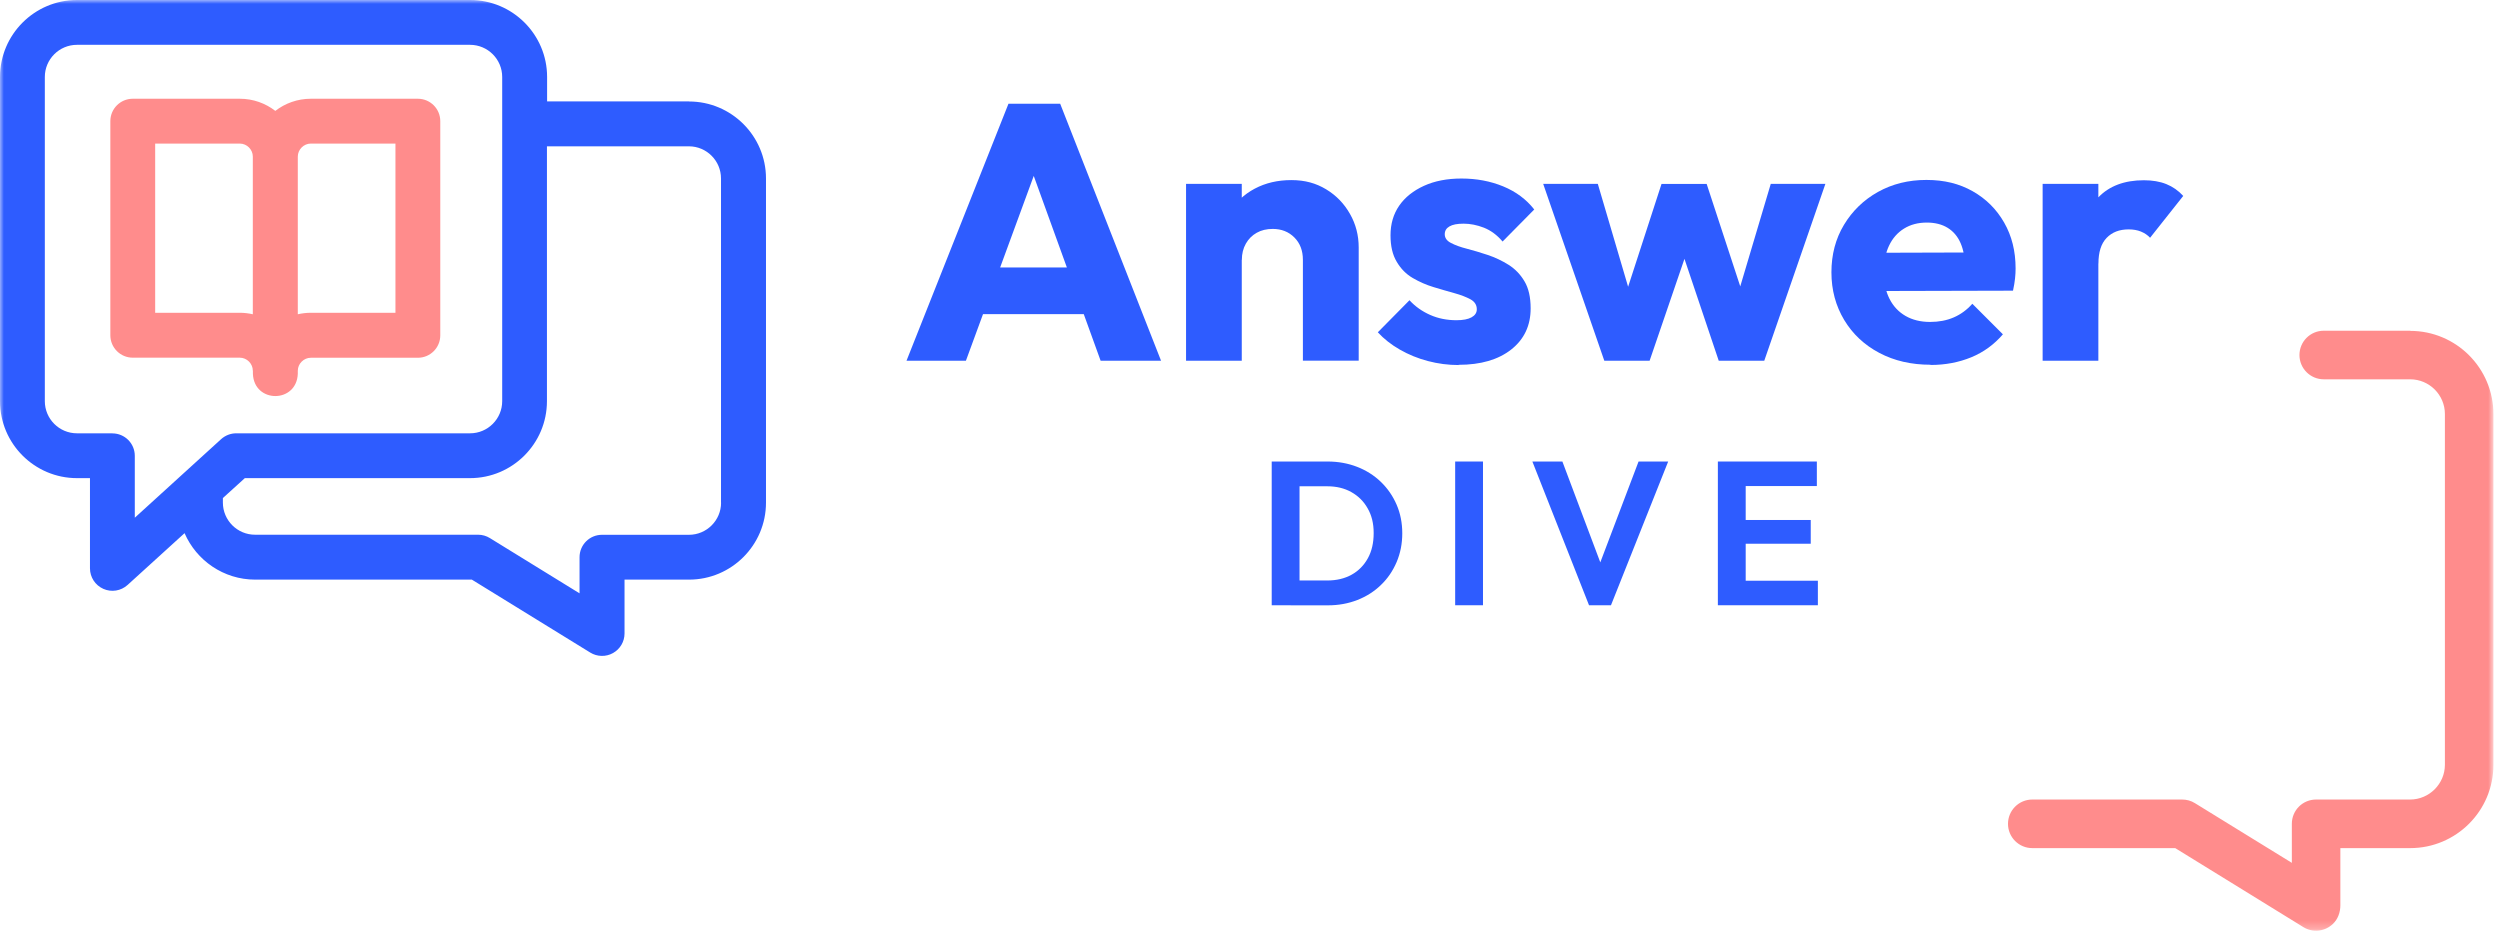
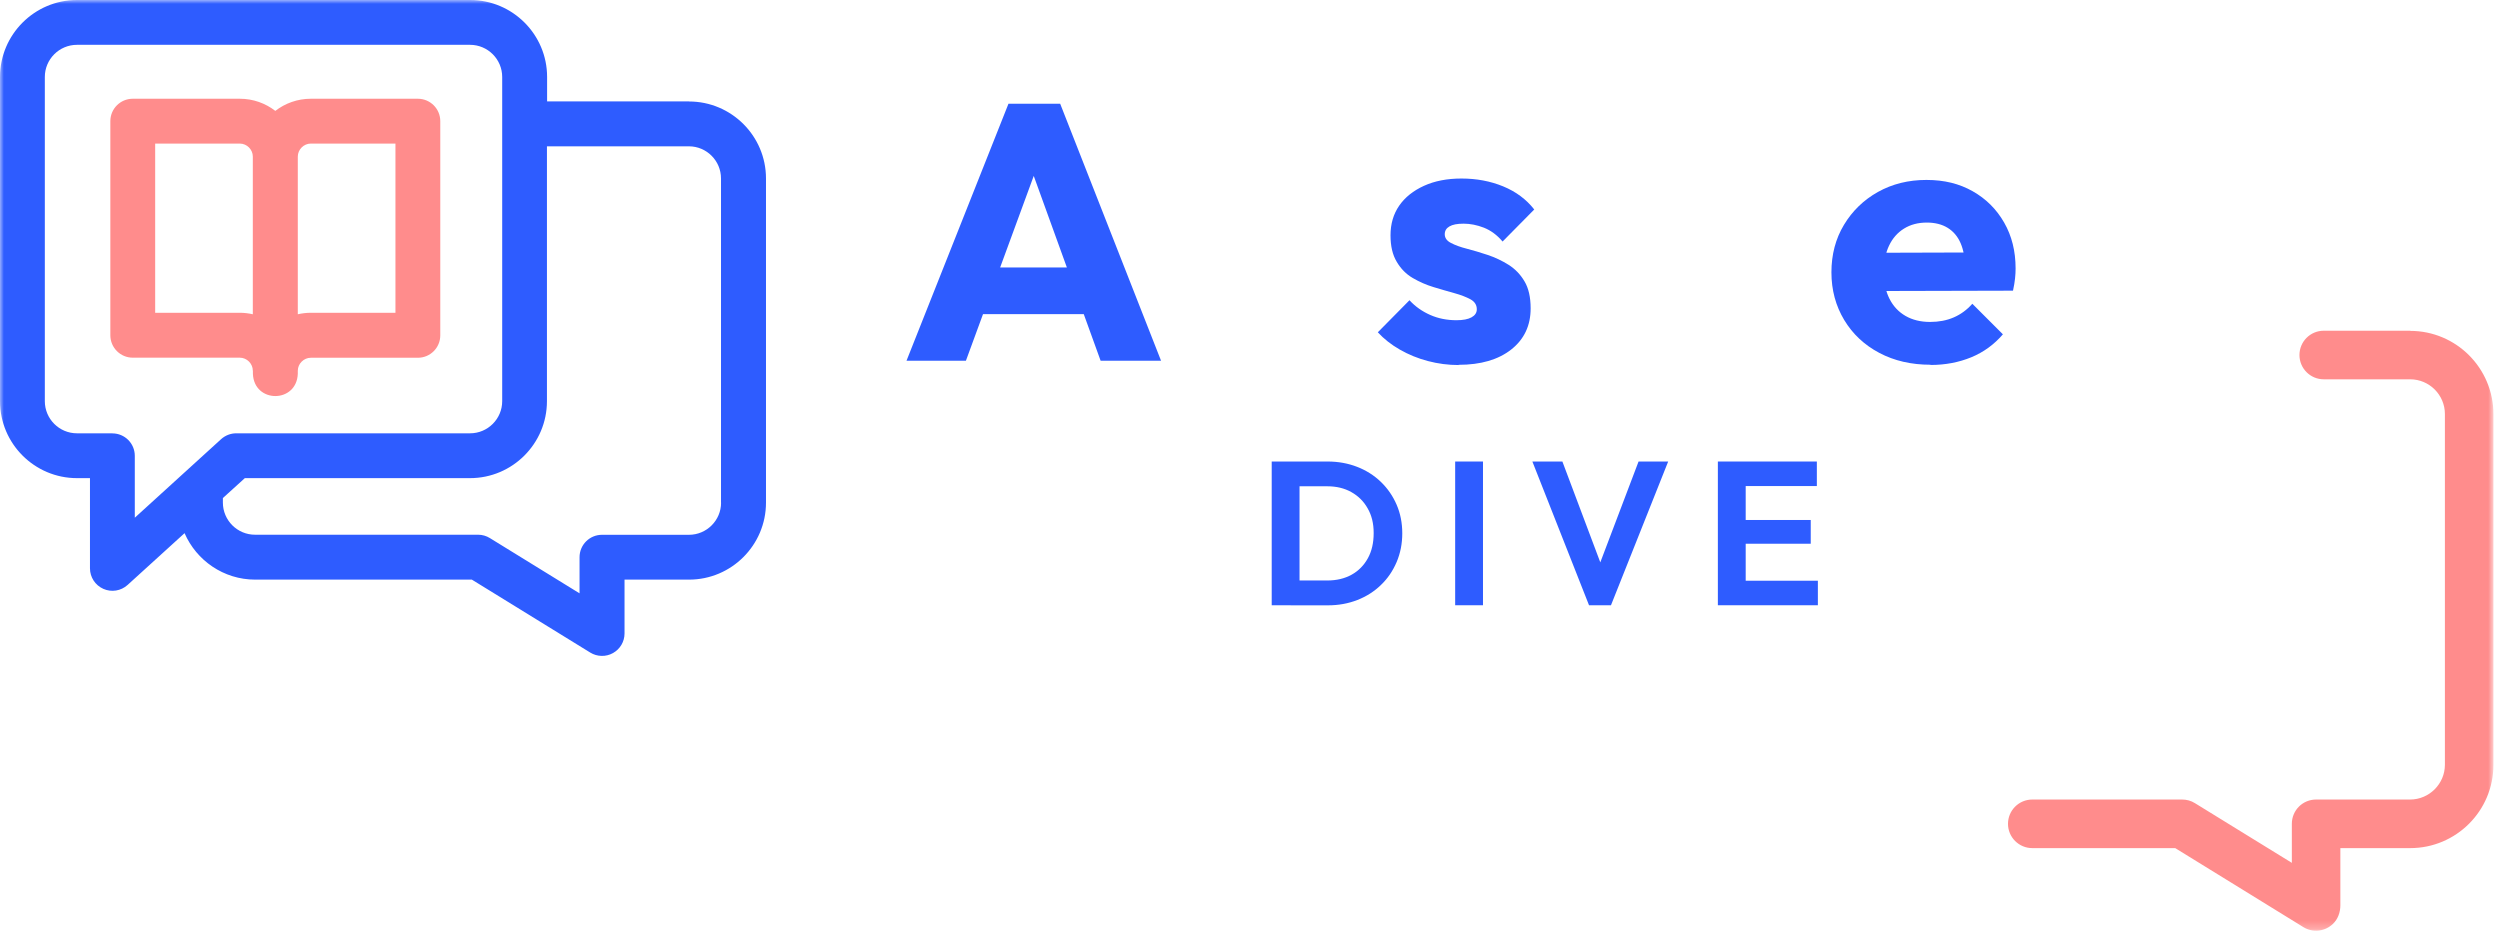
<svg xmlns="http://www.w3.org/2000/svg" width="319" height="119" viewBox="0 0 319 119" fill="none">
  <g clip-path="url(#clip0_41_25)">
    <mask id="mask0_41_25" style="mask-type:luminance" maskUnits="userSpaceOnUse" x="0" y="0" width="319" height="119">
      <path d="M318.16 0H0V118.74H318.16V0Z" fill="white" />
    </mask>
    <g mask="url(#mask0_41_25)">
      <path d="M87.92 12.94H69.81V9.82C69.81 4.4 65.4 0 59.99 0H9.82C4.41 0 0 4.41 0 9.82V51.19C0 56.61 4.41 61.01 9.82 61.01H11.48V72.52C11.48 73.65 12.15 74.68 13.19 75.14C14.22 75.6 15.43 75.41 16.28 74.64L23.55 68.03C25.06 71.51 28.53 73.96 32.56 73.96H60.21L75.32 83.27C76.2 83.81 77.31 83.84 78.22 83.33C79.13 82.82 79.69 81.87 79.69 80.83V73.96H87.92C93.34 73.96 97.74 69.55 97.74 64.14V22.77C97.74 17.35 93.33 12.95 87.92 12.95V12.94ZM14.34 55.29H9.82C7.56 55.29 5.72 53.45 5.72 51.19V9.82C5.72 7.56 7.56 5.72 9.82 5.72H59.98C62.24 5.72 64.08 7.56 64.08 9.82V51.19C64.08 53.45 62.24 55.29 59.98 55.29H30.14C29.43 55.29 28.74 55.56 28.21 56.04L17.2 66.06V58.16C17.2 56.58 15.92 55.3 14.34 55.3V55.29ZM92.01 64.14C92.01 66.4 90.17 68.24 87.91 68.24H76.81C75.23 68.24 73.95 69.52 73.95 71.1V75.71L62.51 68.66C62.06 68.38 61.54 68.23 61.01 68.23H32.54C30.28 68.23 28.44 66.39 28.44 64.13V63.55L31.24 61.01H59.97C65.39 61.01 69.79 56.6 69.79 51.19V18.67H87.9C90.16 18.67 92 20.51 92 22.77V64.14H92.01Z" fill="#2E5CFF" />
      <path d="M32.27 47.31V47.69C32.41 51.49 37.86 51.48 38 47.69V47.31C38 46.41 38.76 45.65 39.66 45.65H53.32C54.9 45.65 56.18 44.37 56.18 42.79V15.46C56.18 13.88 54.9 12.6 53.32 12.6H39.66C37.96 12.6 36.38 13.18 35.13 14.15C33.88 13.18 32.31 12.6 30.6 12.6H16.94C15.36 12.6 14.08 13.88 14.08 15.46V42.78C14.08 44.36 15.36 45.64 16.94 45.64H30.6C31.5 45.64 32.26 46.4 32.26 47.3L32.27 47.31ZM39.66 18.32H50.46V39.91H39.66C39.09 39.91 38.53 39.98 38 40.1V19.98C38 19.08 38.76 18.32 39.66 18.32ZM30.6 18.32C31.5 18.32 32.26 19.08 32.26 19.98V40.1C31.72 39.98 31.17 39.91 30.6 39.91H19.8V18.32H30.6Z" fill="#FF8C8C" />
      <path d="M307.54 42.2H296.51C294.8 42.2 293.41 43.59 293.41 45.3C293.41 47.01 294.8 48.4 296.51 48.4H307.54C309.98 48.4 311.97 50.39 311.97 52.83V97.58C311.97 100.02 309.97 102.02 307.53 102.02H295.53C293.82 102.02 292.44 103.4 292.44 105.11V110.1L280.07 102.48C279.58 102.17 279.01 102.02 278.44 102.02H259.32C257.61 102.02 256.22 103.41 256.22 105.12C256.22 106.83 257.61 108.22 259.32 108.22H277.56L293.91 118.3C295.07 119.02 296.61 118.9 297.67 117.9C298.32 117.29 298.63 116.4 298.63 115.52V108.22H307.54C313.4 108.22 318.16 103.47 318.16 97.6V52.84C318.16 46.98 313.41 42.22 307.54 42.22V42.2Z" fill="#FF8C8C" />
      <path d="M115.67 46.03L128.68 13.24H135.28L148.15 46.03H140.44L130.59 18.81H133.24L123.25 46.03H115.68H115.67ZM123.06 40.08V34.13H140.94V40.08H123.06Z" fill="#2E5CFF" />
-       <path d="M151.34 46.03V23.46H158.45V46.03H151.34ZM166.25 46.03V33.16C166.25 31.98 165.89 31.03 165.16 30.3C164.43 29.57 163.51 29.21 162.4 29.21C161.63 29.21 160.94 29.37 160.36 29.7C159.77 30.03 159.31 30.49 158.97 31.09C158.63 31.69 158.46 32.38 158.46 33.16L155.72 31.81C155.72 30.04 156.11 28.5 156.88 27.16C157.65 25.83 158.73 24.8 160.11 24.07C161.49 23.34 163.04 22.98 164.78 22.98C166.52 22.98 167.93 23.38 169.22 24.16C170.51 24.94 171.52 25.99 172.26 27.3C173 28.6 173.37 30.03 173.37 31.57V46.02H166.26L166.25 46.03Z" fill="#2E5CFF" />
      <path d="M186.13 46.58C184.8 46.58 183.49 46.41 182.2 46.07C180.91 45.73 179.72 45.24 178.62 44.61C177.52 43.98 176.58 43.24 175.81 42.4L179.85 38.31C180.59 39.12 181.48 39.74 182.5 40.19C183.52 40.64 184.64 40.86 185.84 40.86C186.68 40.86 187.32 40.74 187.77 40.49C188.22 40.24 188.44 39.9 188.44 39.47C188.44 38.91 188.17 38.49 187.63 38.19C187.09 37.9 186.4 37.63 185.56 37.4C184.72 37.17 183.84 36.91 182.91 36.63C181.98 36.35 181.1 35.96 180.26 35.47C179.42 34.98 178.74 34.29 178.22 33.4C177.69 32.52 177.43 31.4 177.43 30.03C177.43 28.57 177.8 27.31 178.54 26.24C179.28 25.17 180.34 24.33 181.7 23.71C183.06 23.09 184.66 22.78 186.48 22.78C188.4 22.78 190.17 23.11 191.8 23.78C193.43 24.45 194.75 25.43 195.77 26.73L191.73 30.82C191.02 29.98 190.22 29.4 189.34 29.05C188.46 28.71 187.6 28.54 186.76 28.54C185.92 28.54 185.35 28.66 184.95 28.89C184.55 29.12 184.35 29.45 184.35 29.89C184.35 30.35 184.61 30.73 185.14 31C185.67 31.28 186.35 31.53 187.18 31.74C188.02 31.96 188.9 32.22 189.83 32.53C190.76 32.84 191.64 33.26 192.48 33.78C193.32 34.31 194 35.01 194.52 35.89C195.05 36.77 195.31 37.93 195.31 39.35C195.31 41.55 194.48 43.3 192.83 44.6C191.17 45.9 188.94 46.55 186.12 46.55L186.13 46.58Z" fill="#2E5CFF" />
-       <path d="M204.71 46.03L196.91 23.46H203.88L208.71 39.86L206.67 39.91L212.01 23.47H217.77L223.16 39.91L221.07 39.86L225.95 23.46H232.92L225.12 46.03H219.31L214.06 30.42H215.83L210.49 46.03H204.73H204.71Z" fill="#2E5CFF" />
      <path d="M246.33 46.54C243.88 46.54 241.71 46.04 239.8 45.03C237.89 44.02 236.4 42.62 235.32 40.83C234.24 39.03 233.69 37.01 233.69 34.75C233.69 32.49 234.22 30.47 235.29 28.69C236.36 26.91 237.81 25.51 239.63 24.49C241.46 23.47 243.52 22.96 245.81 22.96C248.1 22.96 250.01 23.44 251.71 24.4C253.41 25.36 254.75 26.69 255.73 28.4C256.71 30.11 257.19 32.05 257.19 34.25C257.19 34.65 257.17 35.08 257.12 35.53C257.07 35.98 256.99 36.5 256.86 37.09L237.4 37.14V32.26L253.84 32.21L250.77 34.25C250.74 32.95 250.54 31.87 250.17 31.02C249.8 30.17 249.25 29.52 248.52 29.07C247.79 28.62 246.9 28.4 245.85 28.4C244.74 28.4 243.77 28.66 242.95 29.17C242.13 29.68 241.49 30.4 241.05 31.33C240.6 32.26 240.38 33.39 240.38 34.72C240.38 36.05 240.62 37.19 241.1 38.13C241.58 39.08 242.26 39.8 243.14 40.31C244.02 40.82 245.07 41.08 246.28 41.08C247.39 41.08 248.4 40.89 249.3 40.5C250.2 40.11 250.99 39.53 251.67 38.76L255.57 42.66C254.45 43.96 253.11 44.94 251.53 45.59C249.95 46.24 248.22 46.57 246.33 46.57V46.54Z" fill="#2E5CFF" />
-       <path d="M260.64 46.03V23.46H267.75V46.03H260.64ZM267.75 33.63L264.78 31.31C265.37 28.68 266.36 26.63 267.75 25.18C269.14 23.73 271.08 23 273.56 23C274.64 23 275.6 23.16 276.42 23.49C277.24 23.82 277.96 24.32 278.58 25L274.35 30.34C274.04 30 273.65 29.74 273.19 29.55C272.73 29.36 272.2 29.27 271.61 29.27C270.43 29.27 269.5 29.63 268.8 30.36C268.1 31.09 267.76 32.18 267.76 33.63H267.75Z" fill="#2E5CFF" />
      <path d="M162.27 77.23V58.89H165.82V77.23H162.27ZM164.7 77.23V74.07H169.37C170.55 74.07 171.59 73.82 172.47 73.33C173.35 72.84 174.05 72.13 174.54 71.23C175.04 70.33 175.28 69.26 175.28 68.02C175.28 66.78 175.03 65.77 174.52 64.88C174.02 63.98 173.32 63.29 172.43 62.79C171.54 62.29 170.52 62.05 169.35 62.05H164.6V58.89H169.4C170.76 58.89 172.01 59.12 173.17 59.57C174.33 60.02 175.34 60.66 176.2 61.49C177.06 62.32 177.73 63.29 178.21 64.4C178.69 65.51 178.93 66.73 178.93 68.05C178.93 69.37 178.69 70.59 178.21 71.72C177.73 72.84 177.07 73.82 176.21 74.64C175.36 75.47 174.35 76.11 173.2 76.56C172.04 77.01 170.8 77.24 169.46 77.24H164.69L164.7 77.23Z" fill="#2E5CFF" />
      <path d="M185.68 77.23V58.89H189.23V77.23H185.68Z" fill="#2E5CFF" />
      <path d="M202.76 77.23L195.53 58.89H199.36L204.94 73.73H203.45L209.08 58.89H212.86L205.56 77.23H202.74H202.76Z" fill="#2E5CFF" />
      <path d="M219.2 77.23V58.89H222.75V77.23H219.2ZM221.81 62.02V58.89H231.83V62.02H221.81ZM221.81 69.38V66.35H231.05V69.38H221.81ZM221.81 77.23V74.1H231.96V77.23H221.81Z" fill="#2E5CFF" />
    </g>
  </g>
  <defs>
    <clipPath id="clip0_41_25">
      <rect width="319" height="119" fill="white" />
    </clipPath>
  </defs>
</svg>